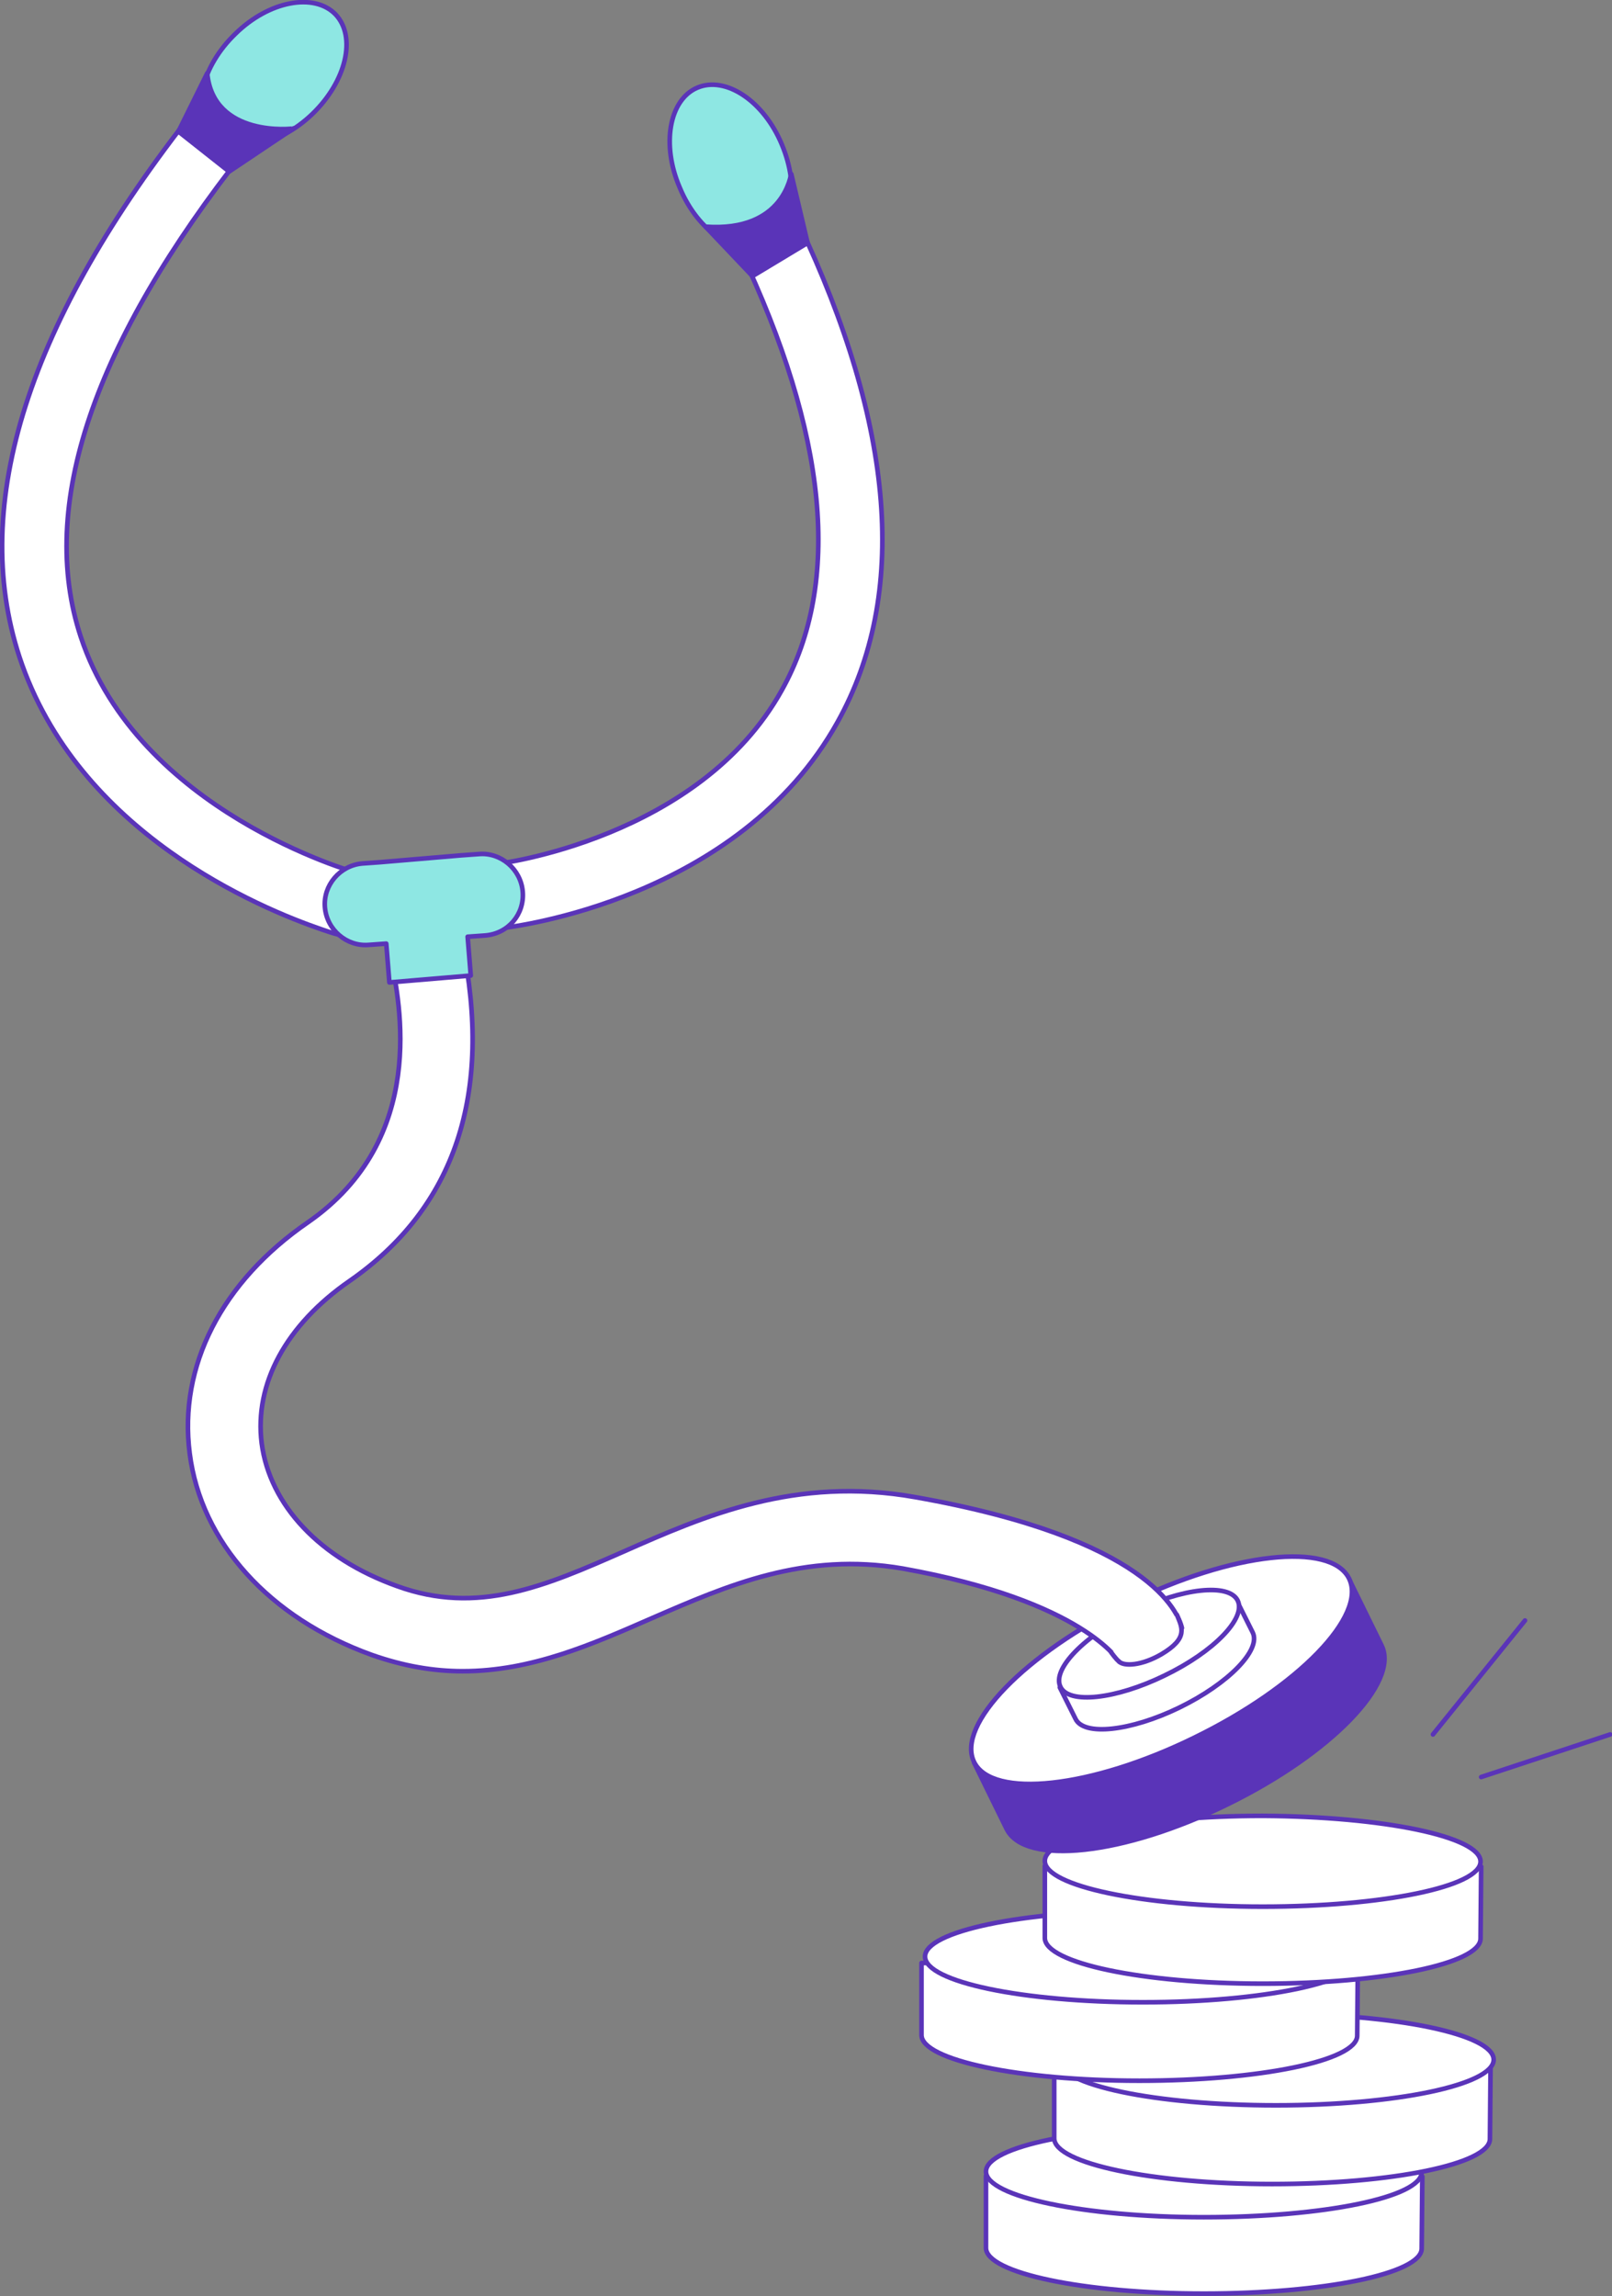
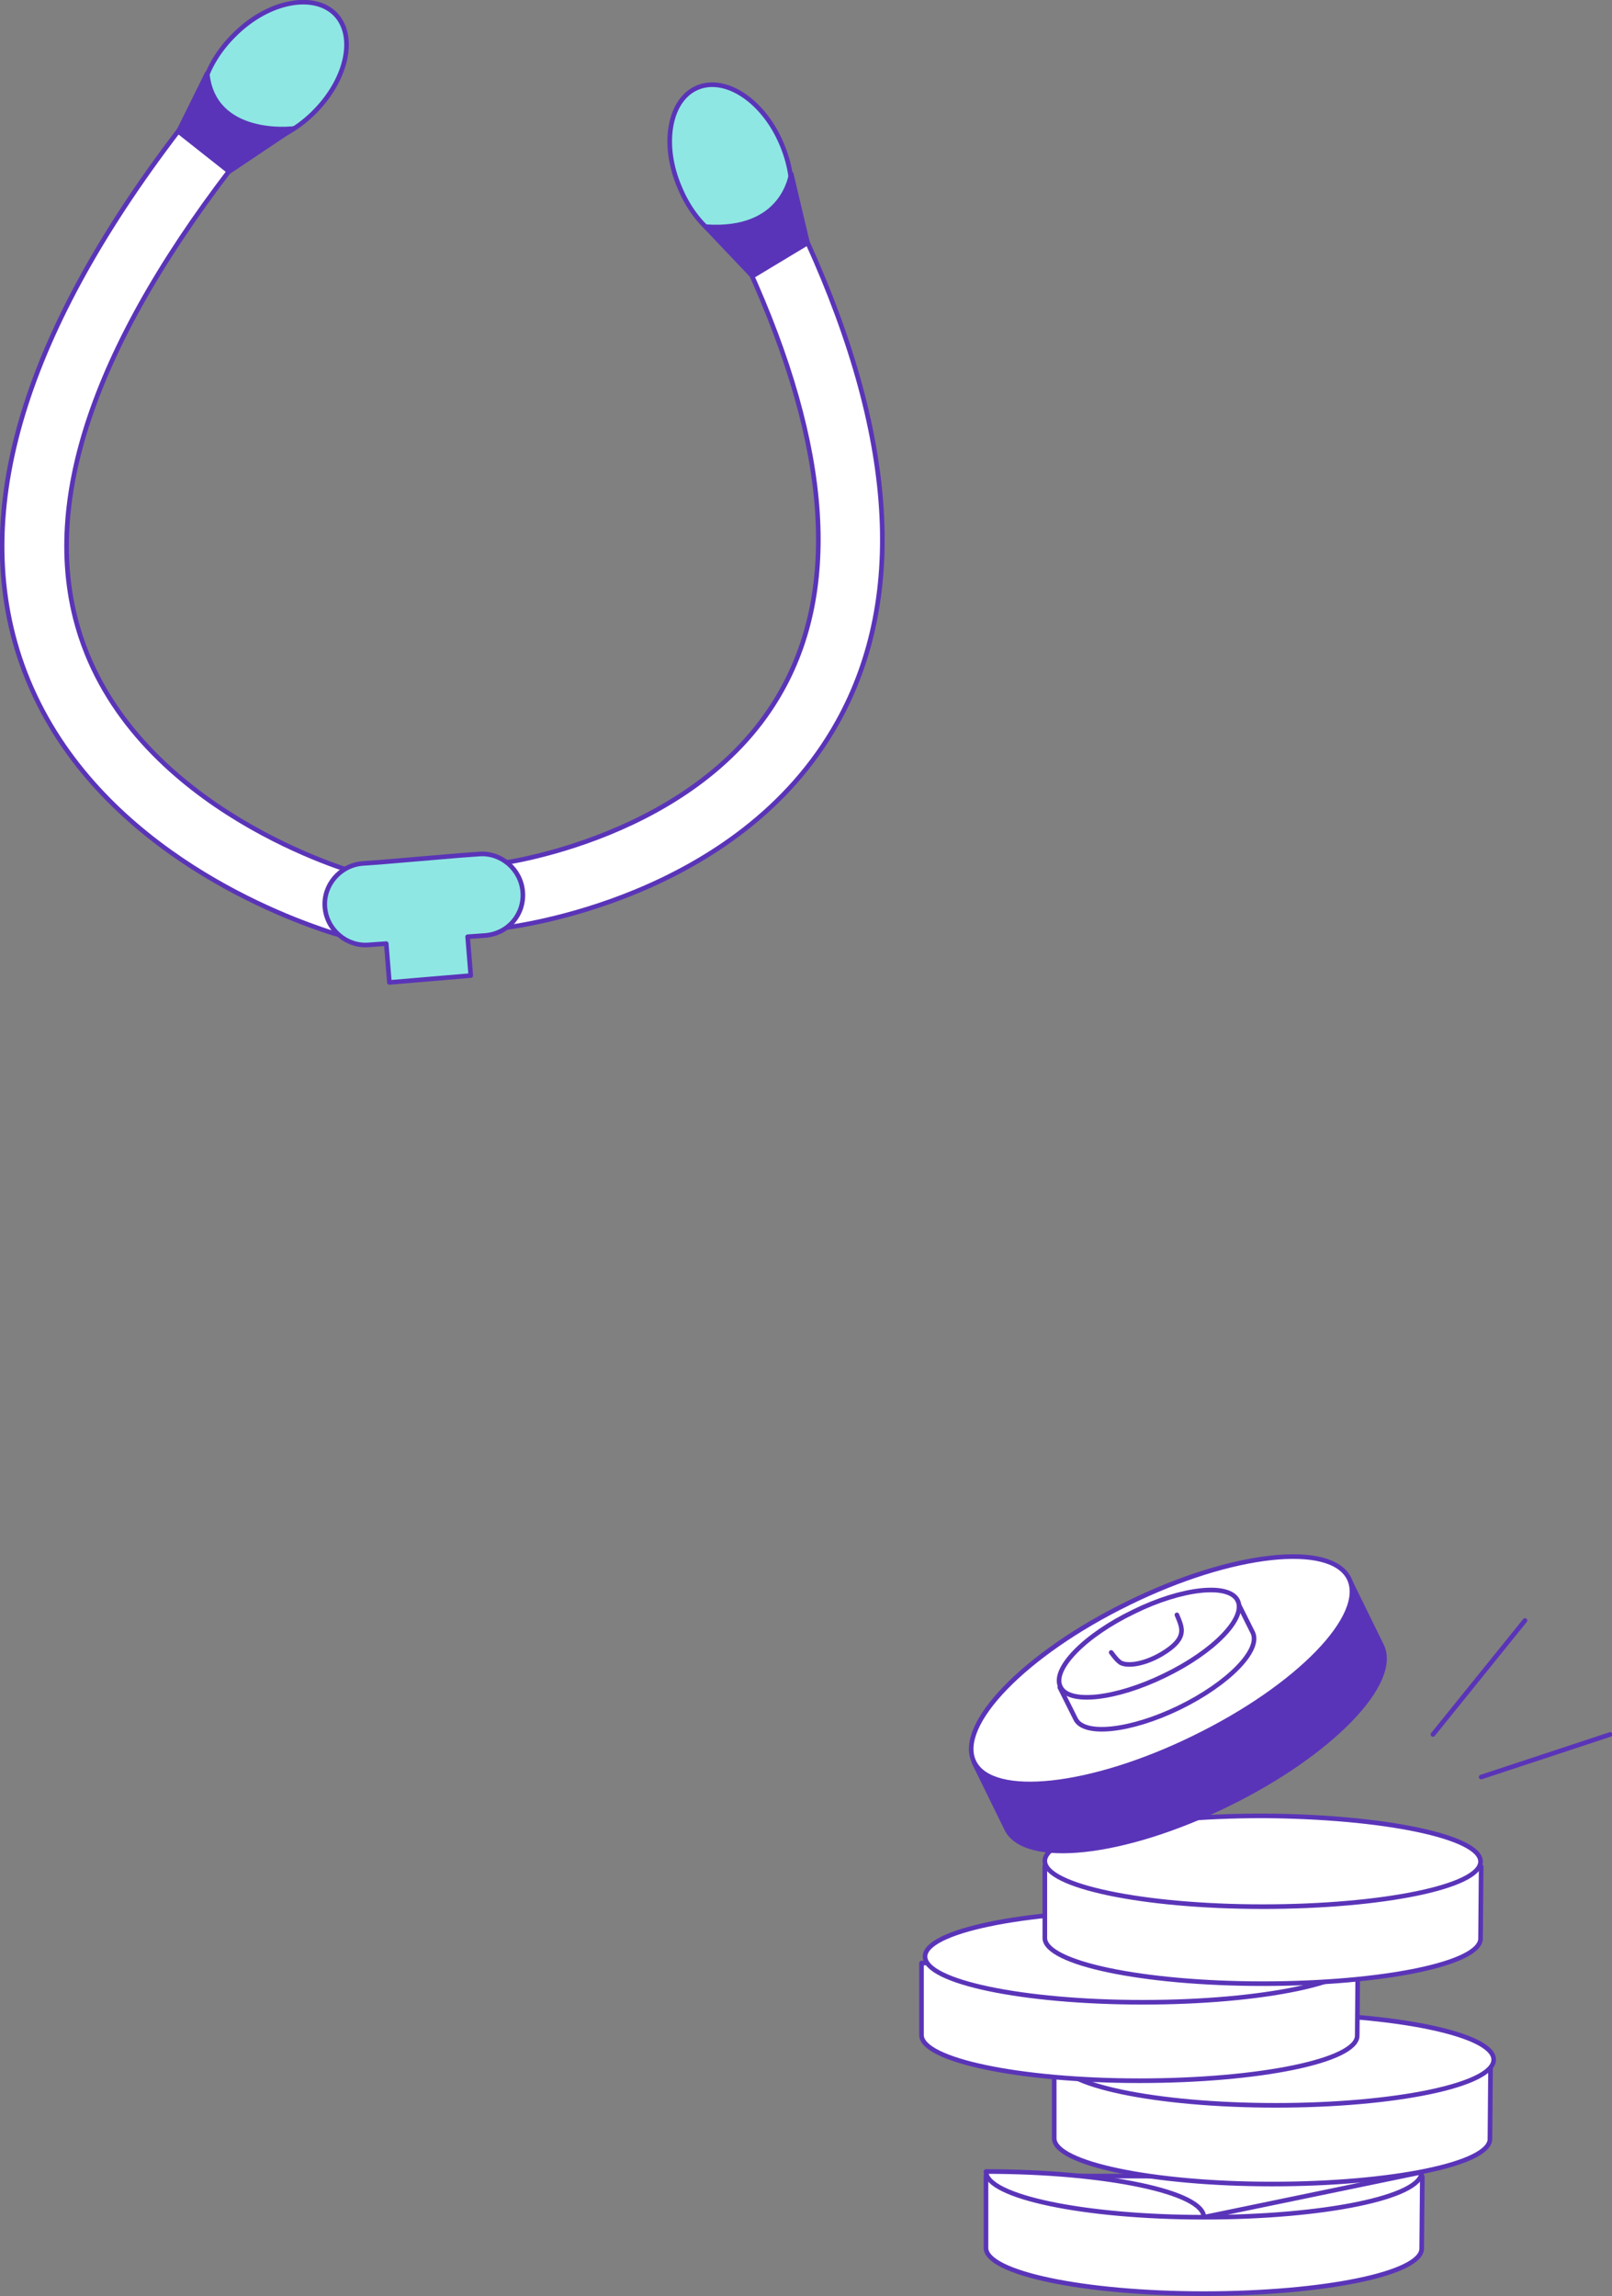
<svg xmlns="http://www.w3.org/2000/svg" width="257.5" height="366.7" viewBox="0 0 257.5 366.7">
  <rect x="0" y="0" width="257.5" height="366.7" fill="#808080" stroke="none" />
  <style>.st0,.st1,.st2{fill:#fff;stroke:#5a34b8;stroke-width:.736;stroke-linecap:round;stroke-linejoin:round;stroke-miterlimit:10}.st1,.st2{fill:#5a34b8}.st2{fill:#8ee7e3}</style>
  <path class="st0" d="M227.1 359.1c0 4-15.6 7.2-34.8 7.2-19.2 0-34.8-3.3-34.8-7.3v-11.5l69.7.1-.1 11.5z" />
-   <path class="st0" d="M227.1 346.9c0 4-15.6 7.2-34.8 7.2-19.2 0-34.8-3.3-34.8-7.3s15.6-7.2 34.8-7.2c19.2 0 34.8 3.3 34.8 7.3z" />
+   <path class="st0" d="M227.1 346.9c0 4-15.6 7.2-34.8 7.2-19.2 0-34.8-3.3-34.8-7.3c19.2 0 34.8 3.3 34.8 7.3z" />
  <path class="st0" d="M238 341.6c0 4-15.6 7.2-34.8 7.2-19.2 0-34.8-3.3-34.8-7.3V330l69.7.1-.1 11.5z" />
  <ellipse transform="translate(.6 -.37)" class="st0" cx="203.2" cy="329.3" rx="34.8" ry="7.3" />
  <path class="st0" d="M216.8 325.1c0 4-15.6 7.2-34.8 7.2-19.2 0-34.8-3.3-34.8-7.3v-11.5l69.7.1-.1 11.5z" />
  <ellipse transform="translate(.566 -.329)" class="st0" cx="182" cy="312.8" rx="34.8" ry="7.3" />
  <path class="st0" d="M236.5 309.6c0 4-15.6 7.2-34.8 7.2-19.2 0-34.8-3.3-34.8-7.3V298l69.7.1-.1 11.5z" />
  <path class="st0" d="M236.5 297.3c0 4-15.6 7.2-34.8 7.2-19.2 0-34.8-3.3-34.8-7.3s15.6-7.2 34.8-7.2c19.2.1 34.8 3.3 34.8 7.3z" />
  <path class="st1" d="M220.7 262.8c2.9 5.9-8.1 17.3-24.7 25.4-16.5 8.1-32.3 9.8-35.2 3.9l-5.2-10.6 59.9-29.3 5.2 10.6z" />
  <path class="st0" d="M215.5 252.1c2.9 5.9-8.1 17.3-24.7 25.4-16.5 8.1-32.3 9.8-35.2 3.9-2.9-5.9 8.1-17.3 24.7-25.4 16.5-8.1 32.3-9.8 35.2-3.9z" />
  <path class="st0" d="M200.1 260.7c1.4 2.8-3.9 8.2-11.7 12-7.8 3.8-15.3 4.6-16.6 1.8l-2.5-5 28.3-13.8 2.5 5z" />
  <path class="st0" d="M197.7 255.6c1.4 2.8-3.8 8.2-11.7 12-7.8 3.8-15.3 4.6-16.6 1.8-1.4-2.8 3.8-8.2 11.7-12 7.7-3.8 15.2-4.6 16.6-1.8zM51.3 148.4c-9.6-3.3-38.9-15.3-48.2-43.5-8-24.4 1.4-53.7 27.9-87.2l8.1 6.4C14.9 54.7 6 80.8 12.9 101.7c9.2 27.9 43.7 37.6 44.1 37.7l-2.7 9.9c-.2 0-1.3-.3-3-.9zM80.4 148.2L79.2 138c.3 0 32.5-4 45.7-27.8 9.6-17.2 7.3-40.9-6.7-70.3l9.3-4.4c15.5 32.6 17.6 59.5 6.3 79.8-15.8 28.4-51.9 32.7-53.4 32.9z" />
  <path class="st2" d="M53.6 2.3C57 5.9 55.3 13 49.9 18.2c-5.4 5.2-12.6 6.5-16 3-3.4-3.5-1.7-10.6 3.7-15.8 5.4-5.3 12.6-6.6 16-3.1z" />
  <path class="st1" d="M33.1 11.7L28.5 21l8.1 6.4 10.3-6.9c-.1.1-12.8 1.5-13.8-8.8z" />
  <path class="st2" d="M111.4 14c4.5-1.9 10.6 2.1 13.5 9.1 2.9 6.9 1.7 14.1-2.8 16-4.5 1.9-10.6-2.1-13.5-9.1-3-6.9-1.7-14.1 2.8-16z" />
  <path class="st1" d="M112.7 36.2l7.5 7.9 8.8-5.3-2.6-11c-.1 0-1.1 9.3-13.7 8.4z" />
  <g>
-     <path class="st0" d="M73.9 266.9c-4.6 0-9.4-.8-14.5-2.6-16.4-5.9-27.3-18-29.1-32.2-1.8-13.9 5.1-27.4 18.9-36.9 19.2-13.3 14.7-35.1 13.2-42.3-.4-2-.6-3.1-.4-4.4l11.4 2-5.7-1 5.8-.4c0 .3.1.8.3 1.4 5 24.2-1.1 42.4-18 54.1-10.1 7-15.2 16.4-14 25.9 1.3 9.9 9.3 18.4 21.6 22.8 12.9 4.7 23.7 0 36.2-5.5 12.9-5.7 27.5-12.1 46.6-8.7 37.3 6.6 42 18.4 42.6 20.9l-10 5.4s-5.6-9.7-34.6-14.9c-15.7-2.7-28 2.7-40 7.9-9.6 4.2-19.3 8.5-30.3 8.5z" />
-   </g>
+     </g>
  <path class="st2" d="M83.5 142.4c-.3-3.6-3.5-6.3-7-6l-2.8.2-13 1.1-2.8.2c-3.6.3-6.3 3.5-6 7 .3 3.6 3.5 6.3 7 6l2.8-.2.5 6.2 13-1.1-.5-6.2 2.8-.2c3.7-.3 6.3-3.4 6-7z" />
  <path class="st0" d="M177.5 263.9s.8 1.1 1.2 1.4c.8.9 3.7.7 6.8-1.1 4.4-2.6 3.3-4.3 2.5-6.3" />
  <path class="st2" d="M228.9 277l14.7-18.2M236.6 283.8l20.6-6.8" />
</svg>